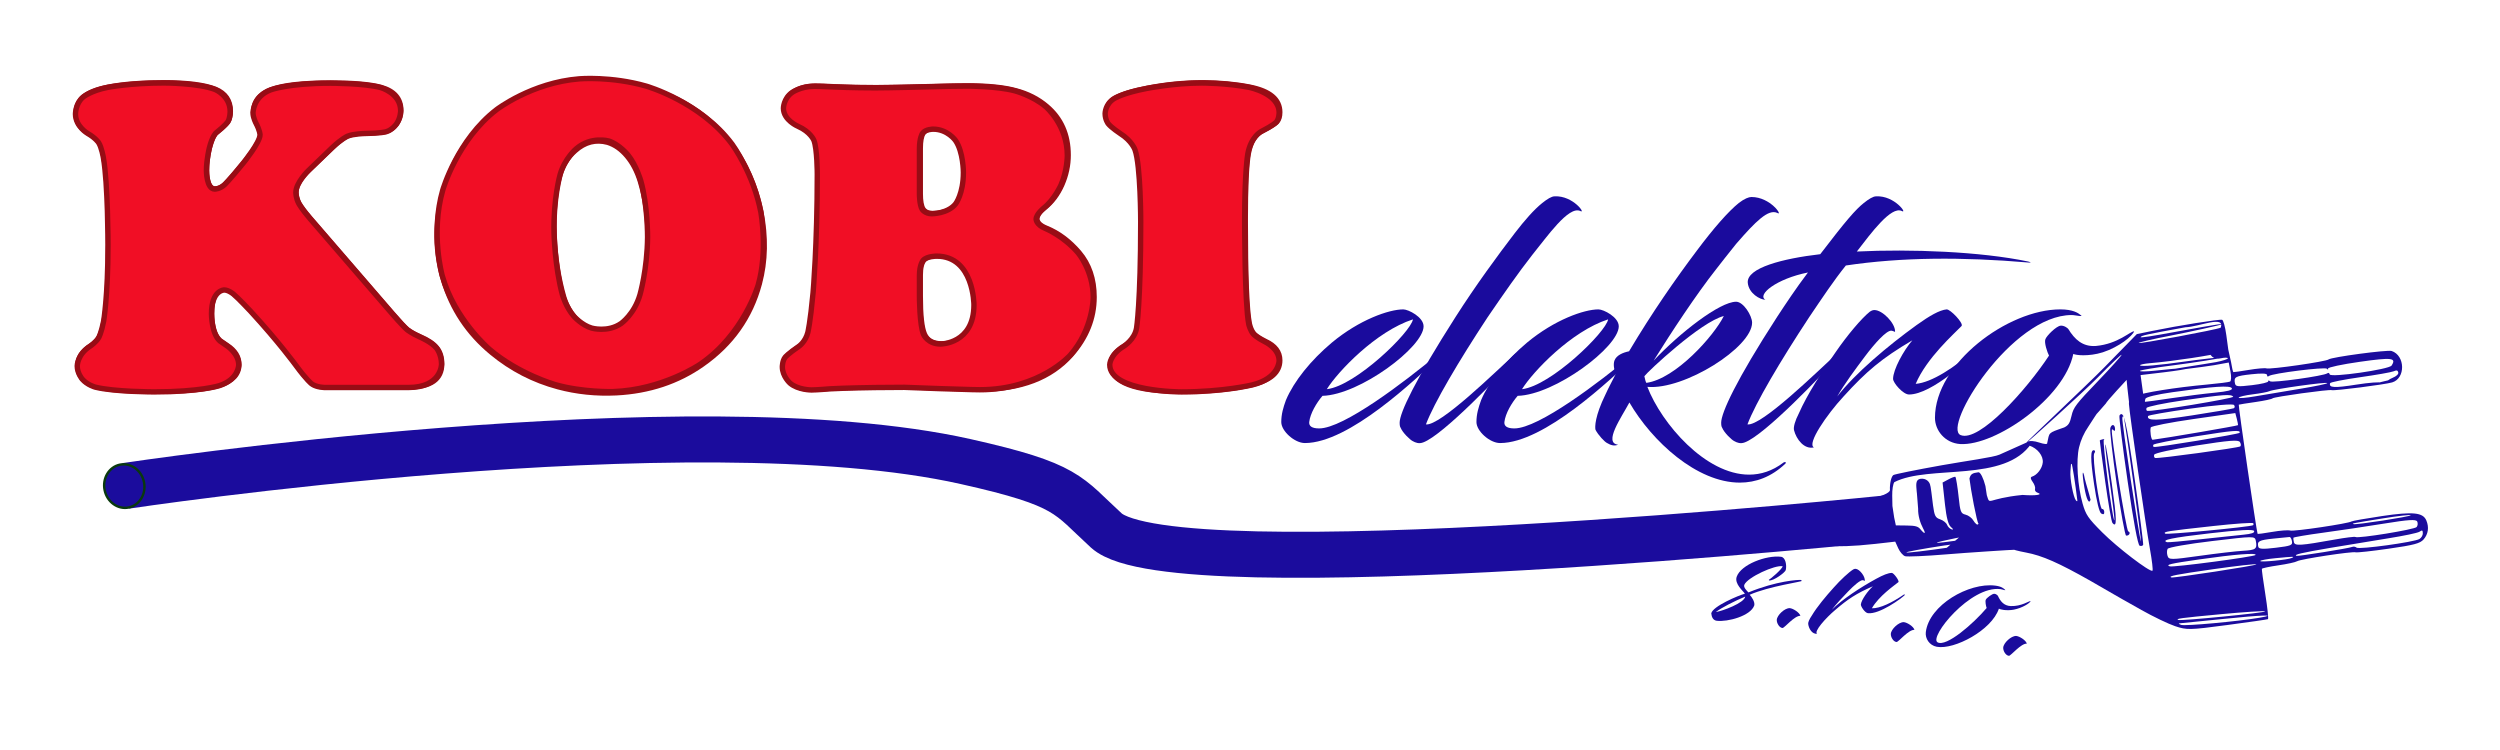
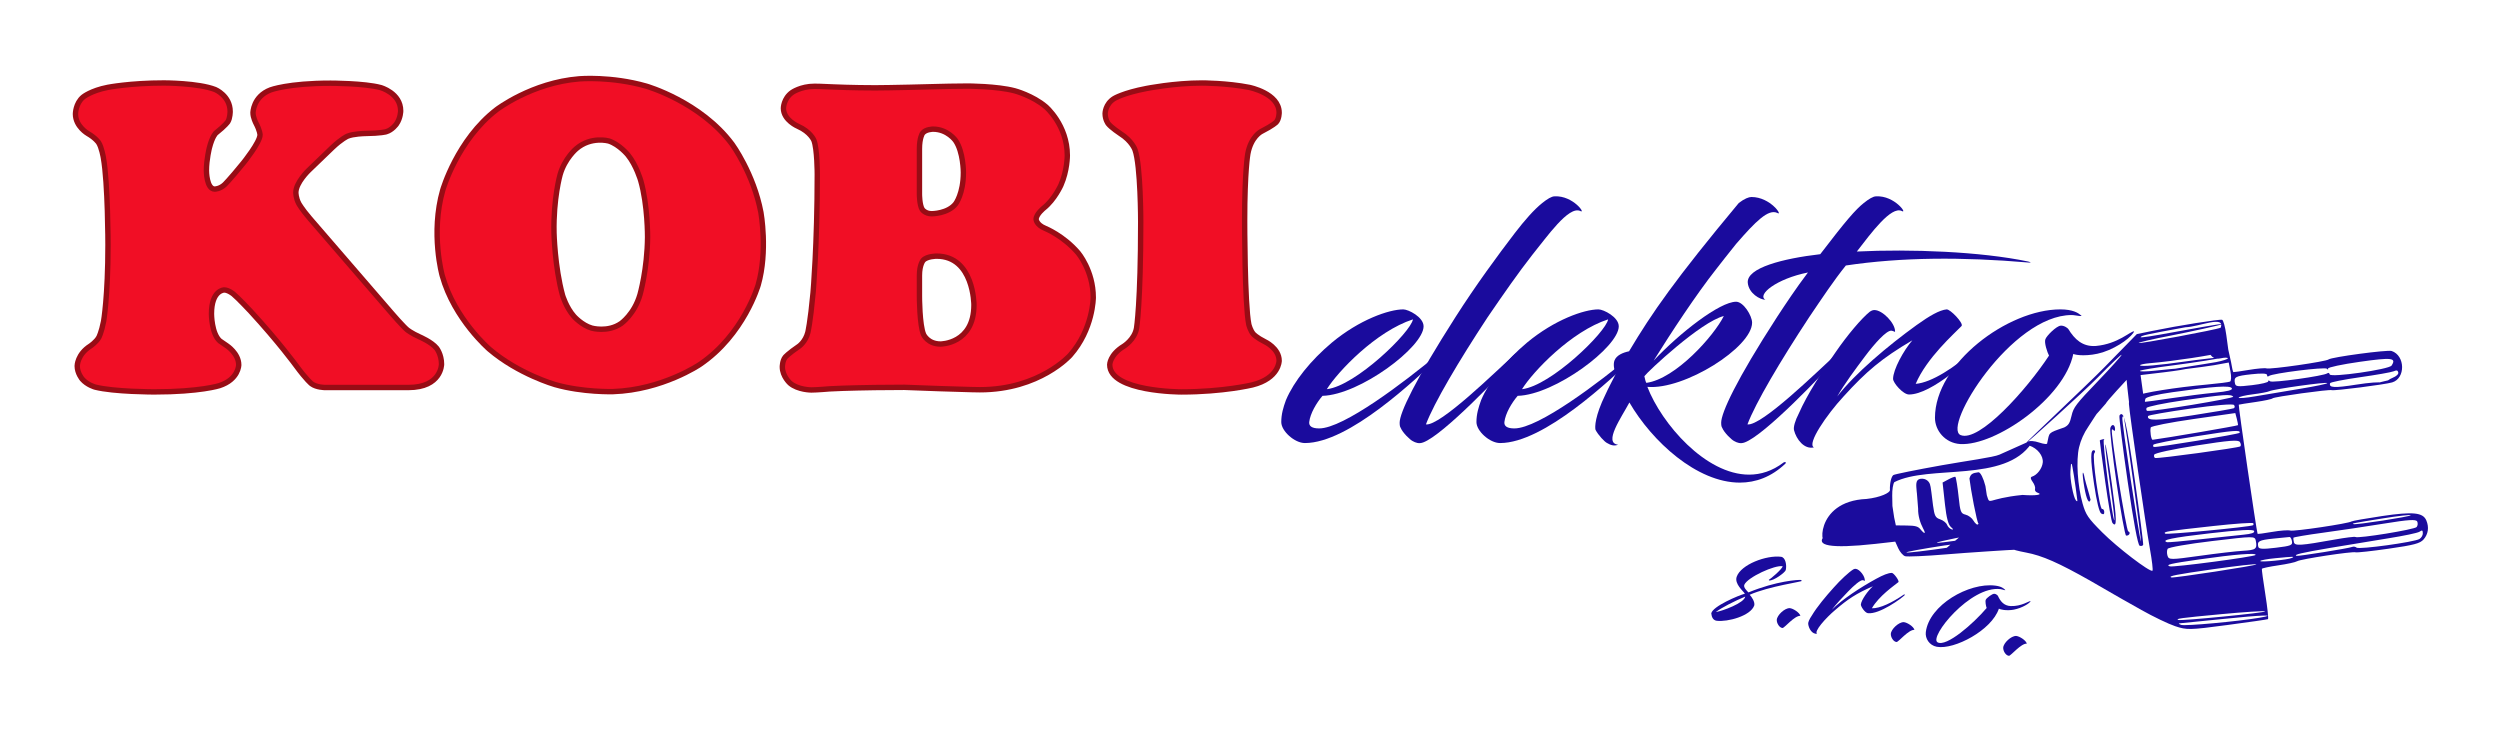
<svg xmlns="http://www.w3.org/2000/svg" xmlns:ns1="http://sodipodi.sourceforge.net/DTD/sodipodi-0.dtd" xmlns:ns2="http://www.inkscape.org/namespaces/inkscape" xmlns:xlink="http://www.w3.org/1999/xlink" width="1000pt" version="1.1" height="300pt" viewBox="0 0 1000 300" id="svg159" ns1:docname="KobiLogoRemaked_NoOutline.svg" ns2:version="1.2 (dc2aedaf03, 2022-05-15)">
  <ns1:namedview id="namedview161" pagecolor="#ffffff" bordercolor="#666666" borderopacity="1.0" ns2:showpageshadow="2" ns2:pageopacity="0.0" ns2:pagecheckerboard="0" ns2:deskcolor="#d1d1d1" ns2:document-units="pt" showgrid="false" ns2:zoom="0.91110709" ns2:cx="621.22226" ns2:cy="194.26915" ns2:window-width="1858" ns2:window-height="1057" ns2:window-x="-8" ns2:window-y="-8" ns2:window-maximized="1" ns2:current-layer="svg159" />
  <defs id="defs100">
    <path id="GlBlacksword115" d="M3.42 6.45 C3.4 6.65 2.73 7.35 2.7 7.35 C2.69 7.35 2.71 7.39 2.72 7.39 C2.99 7.39 3.62 6.79 3.63 6.65 C3.66 6.36 3.53 5.9 3.25 5.9 C2.37 5.9 0.93 6.65 0.77 7.41 C0.68 7.85 1.27 8.21 1.38 8.35 C1.03 8.49 -0.44 9.33 -0.47 9.76 C-0.42 9.98 -0.31 10.16 -0.09 10.16 C0.56 10.16 1.88 9.63 2.02 8.98 C2.05 8.77 1.8 8.48 1.67 8.38 C2.76 7.73 4.74 7.21 4.65 7.18 C4.65 7.15 4.61 7.13 4.59 7.13 C4.46 7.13 3.18 7.35 1.58 8.25 C1.48 8.16 1.24 8 1.28 7.83 C1.41 7.36 2.96 6.41 3.42 6.45 L3.42 6.45 Z M1.42 8.52 C1.42 8.9 0.18 9.54 -0.21 9.65 C0.08 9.36 0.82 8.86 1.42 8.52 Z" />
    <path id="GlBlacksword46" d="M2 9.26 C1.93 9.07 1.51 8.87 1.31 8.88 C1.01 8.91 0.61 9.39 0.63 9.67 C0.64 9.85 0.83 10.12 1.03 10.11 C1.14 10.1 1.66 9.27 2 9.26 Z" />
    <path id="GlBlacksword114" d="M0.98 7.34 C0.58 7.91 0.13 8.6 -0.12 9.17 C-0.24 9.4 -0.29 9.59 -0.27 9.68 C-0.2 9.96 0.04 10.27 0.33 10.2 C0.11 10.1 0.71 9.22 1.22 8.67 C1.9 7.92 2.37 7.52 3.29 6.98 C3.03 7.28 2.71 7.86 2.71 8.14 C2.71 8.26 3.01 8.61 3.19 8.61 C3.88 8.61 5.08 7.49 5.26 7.25 C5.25 7.23 5.19 7.24 5.18 7.25 C4.56 7.8 3.87 8.25 3.39 8.29 C3.72 7.51 4.55 6.78 4.77 6.55 C4.84 6.47 4.43 6.04 4.32 6.05 C4.11 6.07 3.81 6.24 3.42 6.52 C2.56 7.14 1.56 7.98 1.03 8.67 C1.24 8.3 1.59 7.83 1.86 7.47 C2.16 7.07 2.51 6.68 2.66 6.69 C2.74 6.7 2.77 6.75 2.77 6.71 C2.77 6.46 2.39 6.07 2.15 6.07 C2.11 6.07 2.07 6.08 2.01 6.12 C1.76 6.32 1.33 6.83 0.98 7.34 Z" />
    <path id="GlBlacksword111" d="M4.26 6.25 C4.3 6.25 4.33 6.25 4.28 6.22 C4.21 6.16 4.05 6.05 3.67 6.05 C2.09 6.05 -0.1 7.68 -0.1 9.31 C-0.1 9.69 0.2 10.07 0.66 10.1 C1.72 10.16 3.79 8.72 4.06 7.39 C4.11 7.41 4.21 7.43 4.36 7.43 C4.52 7.43 4.73 7.41 4.95 7.34 C5.44 7.18 5.84 6.85 5.89 6.71 C5.78 6.7 5.41 7.09 4.74 7.15 C4.34 7.18 4.1 6.95 3.91 6.64 C3.89 6.61 3.78 6.53 3.68 6.54 C3.55 6.55 3.25 6.85 3.22 6.95 C3.18 7.05 3.28 7.35 3.33 7.44 C2.66 8.46 1.23 10.06 0.67 9.83 C0.11 9.59 2.2 6.22 4.01 6.22 C4.08 6.22 4.16 6.24 4.26 6.25 Z" />
    <path id="GlBlacksword101" d="M1.02 8.65 C2.14 8.62 4.06 7.18 4.06 6.56 C4.06 6.28 3.6 6.05 3.45 6.05 C3.02 6.05 2.13 6.36 1.3 7.05 C0.67 7.58 0.16 8.21 -0.08 8.78 C-0.16 9 -0.22 9.2 -0.22 9.44 C-0.22 9.71 0.18 10.07 0.49 10.07 C1.82 10.07 3.81 8.16 4.56 7.46 C4.59 7.43 4.52 7.38 4.49 7.4 C3.48 8.24 1.65 9.63 0.92 9.63 C0.7 9.63 0.61 9.56 0.62 9.44 C0.65 9.18 0.84 8.86 1.02 8.65 L1.02 8.65 Z M3.74 6.35 C3.68 6.73 2.02 8.35 1.15 8.45 C1.48 7.92 2.63 6.71 3.74 6.35 Z" />
    <path id="GlBlacksword108" d="M1.56 6.28 C0.34 8.19 -0.12 9.16 -0.12 9.46 C-0.12 9.57 -0.1 9.59 -0.09 9.61 C-0.03 9.76 0.19 9.97 0.27 10.01 C0.36 10.06 0.46 10.1 0.59 10.05 C1.19 9.83 2.93 8.01 3.42 7.45 C3.45 7.42 3.41 7.34 3.35 7.39 C2.76 7.93 1.1 9.56 0.67 9.51 C0.91 8.87 1.66 7.6 2.53 6.28 C3.03 5.55 3.44 4.96 3.87 4.41 C4.31 3.87 4.96 2.93 5.31 3.09 C5.5 3.2 5.1 2.62 4.54 2.65 C4.45 2.65 4.32 2.73 4.17 2.85 C3.92 3.05 3.64 3.37 3.34 3.76 C2.82 4.44 2.18 5.31 1.56 6.28 Z" />
-     <path id="GlBlacksword107" d="M0.47 7.59 C0.43 7.7 0.46 7.85 0.5 8.01 C0.4 8.21 0.29 8.41 0.2 8.61 C-0.12 9.26 -0.12 9.59 -0.1 9.67 C-0.02 9.83 0.18 10.04 0.25 10.07 C0.35 10.13 0.46 10.17 0.58 10.12 C0.13 10.07 0.68 9.3 0.92 8.85 C1.6 10.02 2.95 11.26 4.24 11.26 C4.72 11.26 5.19 11.09 5.61 10.69 C5.66 10.64 5.58 10.63 5.55 10.66 C5.22 10.91 4.87 11.02 4.52 11.02 C3.21 11.02 1.89 9.49 1.46 8.38 C2.57 8.48 4.61 7.19 4.61 6.45 C4.61 6.24 4.35 5.82 4.13 5.82 C3.64 5.82 2.44 6.75 1.65 7.59 C2.18 6.74 2.93 5.6 3.53 4.84 C3.53 4.84 4.02 4.21 4.13 4.08 C4.72 3.4 5.1 3.02 5.37 3.15 C5.55 3.26 5.17 2.67 4.59 2.67 C4.51 2.67 4.38 2.72 4.21 2.85 C3.89 3.11 3.46 3.6 2.95 4.28 C2.31 5.13 1.6 6.15 0.91 7.31 C0.72 7.35 0.53 7.43 0.47 7.59 L0.47 7.59 Z M3.76 6.25 C3.46 6.85 2.31 8.14 1.43 8.26 C1.41 8.23 1.39 8.16 1.37 8.06 C1.47 7.92 3.07 6.42 3.76 6.25 Z" />
+     <path id="GlBlacksword107" d="M0.47 7.59 C0.43 7.7 0.46 7.85 0.5 8.01 C0.4 8.21 0.29 8.41 0.2 8.61 C-0.12 9.26 -0.12 9.59 -0.1 9.67 C-0.02 9.83 0.18 10.04 0.25 10.07 C0.35 10.13 0.46 10.17 0.58 10.12 C0.13 10.07 0.68 9.3 0.92 8.85 C1.6 10.02 2.95 11.26 4.24 11.26 C4.72 11.26 5.19 11.09 5.61 10.69 C5.66 10.64 5.58 10.63 5.55 10.66 C5.22 10.91 4.87 11.02 4.52 11.02 C3.21 11.02 1.89 9.49 1.46 8.38 C2.57 8.48 4.61 7.19 4.61 6.45 C4.61 6.24 4.35 5.82 4.13 5.82 C3.64 5.82 2.44 6.75 1.65 7.59 C2.18 6.74 2.93 5.6 3.53 4.84 C3.53 4.84 4.02 4.21 4.13 4.08 C4.72 3.4 5.1 3.02 5.37 3.15 C5.55 3.26 5.17 2.67 4.59 2.67 C4.51 2.67 4.38 2.72 4.21 2.85 C2.31 5.13 1.6 6.15 0.91 7.31 C0.72 7.35 0.53 7.43 0.47 7.59 L0.47 7.59 Z M3.76 6.25 C3.46 6.85 2.31 8.14 1.43 8.26 C1.41 8.23 1.39 8.16 1.37 8.06 C1.47 7.92 3.07 6.42 3.76 6.25 Z" />
    <path id="GlBlacksword116" d="M2.86 4.39 C1.74 4.52 0.64 4.8 0.68 5.25 C0.71 5.57 1.05 5.76 1.21 5.76 C0.95 5.61 1.54 5.13 2.49 4.94 C2.12 5.43 1.83 5.87 1.56 6.28 C0.33 8.18 -0.12 9.16 -0.12 9.46 C-0.12 9.57 -0.1 9.59 -0.09 9.61 C-0.03 9.76 0.19 9.97 0.27 10.01 C0.36 10.06 0.46 10.1 0.59 10.05 C1.19 9.83 2.93 8.01 3.42 7.45 C3.45 7.42 3.41 7.34 3.35 7.39 C2.76 7.93 1.1 9.56 0.67 9.51 C0.91 8.87 1.66 7.6 2.53 6.28 C2.93 5.69 3.26 5.19 3.63 4.73 C5.3 4.48 7.13 4.47 9.11 4.64 C9.23 4.65 9.19 4.63 9.11 4.61 C7.68 4.31 5.57 4.23 3.96 4.31 C4.4 3.74 4.99 2.94 5.31 3.09 C5.5 3.2 5.1 2.62 4.54 2.65 C4.45 2.65 4.32 2.73 4.17 2.85 C3.92 3.05 3.64 3.37 2.86 4.39 Z" />
    <clipPath id="Clip0">
-       <path d="M0 0 L483.646 0 L483.646 128.126 L0 128.126 L0 0 Z" transform="translate(29.337, 30.449)" id="path94" />
-     </clipPath>
+       </clipPath>
    <clipPath id="Clip1">
      <path d="M0 0 L200.881 0 L200.881 125.736 L0 125.736 L0 0 Z" transform="translate(311.856, 32.119)" id="path97" />
    </clipPath>
  </defs>
  <g id="Background" />
  <g id="kabel">
    <path style="fill:#1b0c9d; fill-rule:nonzero;stroke:none;" id=" path6473" d="M18.191 89.73 C40.606 84.985 23.066 86.653 44.221 76.545 L44.139 72.284 C44.093 69.941 44.48 67.508 44.997 66.879 C58.952 59.759 89.246 67.306 99.873 51.292 C99.885 49.983 97.957 52.234 98.441 50.783 L87.053 55.879 C84.612 56.971 74.003 58.338 63.873 60.149 C53.743 61.96 45.068 63.718 44.594 64.054 C43.738 64.663 43.102 67.458 43.225 70.064 C43.275 71.118 39.48 73.001 33.865 73.61 C12.507 74.509 15.218 95.258 18.191 89.73 L18.191 89.73 Z M37.363 91.585 L45.344 90.679 L46.551 93.34 C47.215 94.804 48.443 96.23 49.28 96.509 C50.118 96.789 57.531 96.458 65.755 95.775 C73.979 95.091 92.472 93.889 93.51 93.913 C91.867 67.857 69.577 90.397 65.969 93.14 C57.661 94.357 50.411 95.201 49.859 95.015 C49.308 94.829 56.089 93.574 64.93 92.225 C76.066 90.992 86.825 87.902 71.648 90.03 C66.279 90.803 61.934 91.291 61.993 91.115 C62.142 90.667 76.118 87.859 78.736 87.751 C80.222 87.689 81.078 87.088 81.506 85.805 C82.267 83.525 83.642 81.781 84.464 82.055 C84.801 82.167 84.356 83.145 83.476 84.227 C81.5 86.656 81.792 87.371 84.709 87.25 C87.756 87.243 87.631 83.145 89.981 83.895 C84.415 93.275 96.679 88.169 91.86 93.5 C92.001 93.781 94.616 94.478 97.672 95.047 C104.119 96.249 110.729 99.159 123.593 106.461 C128.465 109.226 138.073 114.897 138.238 114.814 C118.628 76.382 120.011 84.718 135.306 113.214 L143.838 118.03 C148.531 120.679 154.593 123.59 157.31 124.5 C161.981 126.064 163.111 126.04 178.101 124.045 C186.82 122.884 194.171 121.826 194.438 121.692 C194.704 121.559 194.23 117.079 193.383 111.737 C192.536 106.395 191.913 101.816 191.998 101.562 C192.083 101.308 195.043 100.678 198.576 100.164 C202.111 99.649 205.494 98.912 206.094 98.525 C207.409 97.677 228.18 94.509 229.511 94.953 C230.028 95.126 235.974 94.473 242.728 93.505 C252.865 92.051 255.301 91.402 256.708 89.782 C258.55 87.658 258.938 84.939 257.786 82.206 C256.439 79.008 252.455 78.612 240.105 80.445 C233.699 81.396 228.204 82.363 227.895 82.594 C226.783 83.423 204.769 86.7 203.355 86.247 C202.559 85.992 199.313 86.235 196.14 86.787 C192.969 87.339 190.334 87.687 190.285 87.56 C189.825 86.366 182.488 36.017 182.756 35.899 C182.954 35.812 185.971 35.333 189.463 34.833 C192.955 34.333 196.026 33.673 196.289 33.365 C196.804 32.763 218.82 29.711 219.944 30.086 C221.004 30.439 241.234 27.849 244.119 26.99 C249.524 25.381 249.374 16.247 243.913 14.425 C242.24 13.867 219.81 16.871 218.694 17.802 C217.655 18.668 195.344 21.88 193.844 21.38 C193.216 21.17 190.046 21.444 186.8 21.987 C183.553 22.531 180.76 22.93 180.594 22.874 C180.428 22.819 180.014 21.019 179.675 18.875 L178.518 13.656 C168.561 8.922 169.693 18.776 175.543 17.362 C176.949 17.022 178.229 17.004 178.388 17.322 C178.546 17.64 176.399 18.342 173.616 18.882 C170.834 19.423 150.336 22.493 149.901 22.856 C149.466 23.219 169.624 20.7 172.861 20.109 L178.748 19.034 L179.441 22.641 C179.828 24.645 179.75 26.434 179.268 26.666 C178.79 26.896 174.674 27.424 170.12 27.84 C157.539 28.988 144.376 31.089 141.404 32.422 C139.23 33.398 138.758 33.988 138.825 35.635 C138.956 38.804 145.536 84.223 147.226 93.621 C148.063 98.273 148.516 102.194 148.234 102.335 C147.1 102.902 134.176 93.02 128.155 86.983 C122.452 81.263 121.576 79.976 120.282 75.415 C118.269 68.322 117.637 58.216 118.876 52.959 C119.548 50.111 120.849 47.205 122.564 44.725 C127.736 36.85 123.906 42.13 129.556 35.47 C129.678 35.105 131.605 32.82 133.839 30.392 L137.9 25.977 L138.216 29.299 L139.204 37.856 L142.108 36.322 C144.931 34.832 144.951 34.721 144.581 32.042 L143.481 24.06 L152.73 22.956 C157.818 22.349 162.04 21.669 162.115 21.446 C162.253 21.035 159.593 21.212 148.936 22.327 C145.686 22.668 143.113 22.692 143.216 22.381 C143.32 22.07 149.406 21.058 156.743 20.132 C164.079 19.206 176.689 17.236 176.55 16.958 C176.41 16.68 166.033 17.947 161.701 18.569 C150.738 20.142 143.573 20.762 143.273 20.163 C143.134 19.883 144.938 19.495 147.281 19.299 C156.44 18.534 172.918 16.037 175.671 14.997 L178.571 13.902 L177.779 8.07 C177.343 4.863 176.588 2.106 176.1 1.943 C175.146 1.625 158.418 4.291 148.226 6.385 L141.981 7.668 L129.236 20.716 C122.227 27.892 97.456 51.083 97.579 51.329 C97.702 51.574 121.152 30.347 126.301 25.078 C131.45 19.81 135.765 15.702 135.888 15.949 C136.011 16.197 131.746 20.95 126.409 26.512 C117.669 35.62 116.623 36.989 115.882 40.285 C115.213 43.262 114.663 44.143 112.937 45.005 C106.16 47.358 107.128 46.913 106.129 51.28 C106.255 51.814 104.975 51.722 102.968 51.053 C100.897 50.362 99.082 50.246 98.268 50.752 C97.145 51.45 97.253 51.681 98.972 52.255 C102.255 53.349 104.641 56.364 104.355 59.055 C104.102 61.441 102.111 64.04 100.041 64.687 C99.349 64.904 99.439 65.602 100.313 66.782 C101.034 67.756 101.466 69.024 101.274 69.6 C101.082 70.176 101.506 70.842 102.217 71.079 C104.729 71.917 101.601 72.401 96.261 72.001 C81.589 73.473 83.409 76.492 81.975 72.108 L81.424 68.456 C80.628 65.328 79.451 62.928 78.649 62.93 C76.15 63.233 75.48 63.706 75.035 65.445 C75.471 69.429 77.987 83.043 78.682 83.572 C79.531 83.899 79.588 84.092 78.846 84.136 C78.226 84.172 77.235 83.344 76.643 82.295 C76.049 81.241 74.634 80.166 73.481 79.892 C71.589 79.443 71.329 78.78 70.708 72.825 C70.331 69.211 69.66 64.835 69.379 64.742 C69.099 64.648 67.838 65.129 66.576 65.809 L64.283 67.046 L65.26 75.97 C65.828 81.147 66.587 83.96 67.625 84.841 C68.629 85.692 68.72 86.007 67.893 85.767 C67.204 85.567 66.385 84.747 66.073 83.947 C65.762 83.146 64.519 82.161 63.312 81.758 C61.405 81.122 61.029 80.384 60.459 76.16 C60.099 73.484 59.555 68.205 59.297 68.119 C59.039 68.032 57.731 68.554 56.391 69.277 L53.954 70.591 L54.503 77.51 C54.412 80.195 55.331 83.234 56.469 85.357 C57.742 87.693 57.179 87.87 55.384 85.697 C54.453 84.57 53.357 84.278 49.907 84.235 L45.593 84.181 L44.922 81.046 L43.871 74.115 C17.704 85.436 0 95.691 37.363 91.585 L37.363 91.585 Z M115.923 59.598 C116.152 59.675 117.401 67.719 118.19 74.201 C118.242 74.632 117.981 74.62 117.61 74.175 C116.573 72.932 115.169 65.444 115.426 62.532 C115.552 61.102 115.649 59.834 115.641 59.715 C115.633 59.597 115.76 59.544 115.923 59.598 L115.923 59.598 Z M155.546 8.263 C162.509 6.92 176.501 3.885 176.364 3.61 C176.226 3.335 162.219 5.853 155.511 7.115 C148.805 8.377 143.393 9.188 143.483 8.916 C143.709 8.238 145.736 7.788 161.439 4.934 C166.831 4.772 177.338 0 175.553 5.096 C173.921 5.909 142.535 11.758 142.716 11.215 C142.81 10.934 148.583 9.606 155.546 8.263 Z M156.211 30.912 C172.729 28.555 179.388 28.112 179.996 29.331 C180.368 30.075 178.315 30.607 173.186 31.096 C169.148 31.481 161.279 32.482 155.7 33.32 C150.121 34.158 145.439 34.804 145.294 34.756 C145.15 34.708 145.201 34.158 145.41 33.534 C145.639 32.846 149.89 31.814 156.211 30.912 L156.211 30.912 Z M160.62 34.16 C177.025 31.795 179.623 31.605 180.538 32.702 C181.084 33.357 147.89 38.82 146.121 38.366 C145.8 38.284 145.686 37.772 145.868 37.228 C146.049 36.685 152.688 35.304 160.62 34.16 Z M163.398 37.479 C173.409 36.069 180.406 35.485 180.854 36.022 C181.265 36.516 181.223 37.104 180.758 37.33 C180.293 37.556 172.779 38.842 164.058 40.187 C149.908 42.37 145.823 42.429 146.485 40.442 C146.596 40.107 154.208 38.773 163.398 37.479 Z M164.593 41.653 L181.371 39.253 L181.964 41.5 C182.29 42.735 182.504 43.905 182.439 44.099 C182.354 44.353 153.285 49.328 148.315 49.939 C147.718 50.012 147.161 46.436 147.55 45.017 C147.696 44.487 155.365 42.974 164.593 41.653 L164.593 41.653 Z M165.185 48.621 C180.89 46.12 183.548 45.901 183.094 47.153 C182.903 47.679 149.763 53.144 148.771 52.813 C148.525 52.73 148.43 52.341 148.561 51.947 C148.694 51.553 156.174 50.056 165.185 48.621 L165.185 48.621 Z M165.873 52.218 C178.968 50.16 182.613 49.872 183.218 50.845 C183.639 51.523 183.713 52.303 183.381 52.579 C182.664 53.179 150.383 57.575 149.315 57.219 C148.909 57.083 148.736 56.488 148.934 55.897 C149.143 55.272 156.228 53.733 165.873 52.218 L165.873 52.218 Z M172.633 84.428 C181.225 83.482 188.394 82.983 188.561 83.319 C188.73 83.655 188.679 84.018 188.449 84.126 C186.946 84.833 153.711 88.007 153.276 87.485 C152.6 86.675 153.493 86.534 172.633 84.428 L172.633 84.428 Z M171.089 87.364 C182.936 85.988 188.52 85.687 188.879 86.404 C189.236 87.12 187.913 87.591 184.663 87.906 C182.056 88.157 174.258 88.986 167.331 89.748 C160.404 90.509 154.433 91.031 154.06 90.906 C151.5 90.052 156.015 89.113 171.089 87.364 L171.089 87.364 Z M172.051 90.458 C188.989 88.429 189.21 88.428 189.579 90.361 C190.198 93.61 189.636 94.048 184.479 94.34 C181.756 94.493 173.968 95.4 167.173 96.354 C155.519 97.991 154.785 97.991 154.263 96.356 C153.958 95.403 153.976 94.148 154.303 93.568 C154.636 92.975 162.425 91.61 172.051 90.457 L172.051 90.458 Z M166.93 97.8 C181.128 95.764 190.185 95.053 189.45 96.032 C188.914 96.747 156.569 101.037 155.189 100.577 C153.298 99.946 155.349 99.461 166.93 97.8 L166.93 97.8 Z M187.769 23.738 C191.979 23.276 194.075 23.375 194.075 24.036 C194.075 24.651 194.351 24.802 194.804 24.434 C196.123 23.362 217.335 20.702 218.02 21.523 C218.388 21.964 218.596 21.931 218.483 21.451 C218.37 20.97 224.095 19.753 231.208 18.747 C244.045 16.93 245.906 17.152 243.885 20.253 C242.874 21.804 219.458 25.151 219.138 23.791 C218.999 23.204 218.613 23.024 218.193 23.349 C216.82 24.408 196.183 27.291 195.281 26.549 C194.78 26.136 194.45 26.138 194.548 26.552 C194.645 26.965 191.761 27.654 188.139 28.082 C182.326 28.769 181.518 28.689 181.248 27.404 C180.704 24.814 181.364 24.443 187.769 23.739 L187.769 23.738 Z M172.611 101.696 C181.935 100.362 189.678 99.499 189.818 99.777 C190.04 100.224 156.783 105.333 155.795 105.003 C154.288 104.5 157.694 103.83 172.611 101.696 Z M188.389 31.755 C191.376 31.388 194.355 30.825 195.009 30.502 C196.706 29.664 217.916 26.694 218.196 27.256 C218.325 27.513 213.478 28.534 207.423 29.526 C201.369 30.517 193.286 31.873 189.463 32.541 C185.639 33.208 182.61 33.454 182.733 33.087 C182.855 32.721 185.4 32.121 188.389 31.755 L188.389 31.755 Z M175.808 119.686 C185.084 118.815 192.964 118.319 193.318 118.585 C193.976 119.079 159.889 122.447 158.633 122.012 C157.214 121.52 159.328 121.233 175.808 119.686 L175.808 119.686 Z M176.779 121.589 C191.906 120.01 198.988 119.786 190.959 121.14 C182.165 122.624 161.183 124.536 159.72 123.988 C158.604 123.569 158.503 123.365 159.391 123.326 C160.099 123.295 167.923 122.513 176.779 121.589 Z M196.604 89.468 C199.791 89.137 202.703 88.849 203.074 88.828 C203.444 88.808 203.881 89.58 204.048 90.546 C204.318 92.127 203.679 92.382 197.609 93.123 C192.43 93.755 190.801 93.672 190.576 92.764 C190.016 90.513 190.835 90.066 196.604 89.468 L196.604 89.468 Z M197.385 97.309 C204.824 96.595 205.276 96.588 204.014 97.198 C202.458 97.951 191.148 99.044 191.355 98.421 C191.456 98.118 194.17 97.618 197.385 97.309 Z M231.293 24.916 C237.756 23.998 243.775 22.936 244.669 22.557 C245.924 22.025 246.354 22.124 246.559 22.995 C246.721 23.683 245.835 24.527 244.285 25.161 C242.888 25.733 241.894 26.5 242.076 26.866 C242.259 27.231 243.764 26.537 243.078 25.972 C242.699 26.237 238.968 26.837 238.869 27.165 C238.64 27.919 240.25 27.623 239.848 27.143 C239.499 26.724 234.94 27.058 229.719 27.887 C220.951 29.278 218.686 29.149 219.305 27.294 C219.436 26.904 224.83 25.834 231.293 24.916 L231.293 24.916 Z M216.46 87.114 C222.908 86.242 233.883 84.602 240.848 83.471 C250.634 81.882 253.651 81.688 254.128 82.619 C254.468 83.282 254.366 84.283 253.905 84.844 C253.079 85.849 230.426 89.528 229.415 88.822 C229.129 88.622 225.458 89.076 221.256 89.83 C207.453 92.308 205.191 92.458 204.81 90.916 C204.626 90.17 204.534 89.366 204.606 89.13 C204.678 88.894 210.011 87.987 216.46 87.114 Z M219.291 93.189 C225.943 92.056 236.403 90.332 242.535 89.36 C248.668 88.387 254.279 87.209 255.003 86.742 C256.174 85.986 256.325 86.05 256.381 87.322 C256.416 88.108 255.816 89.142 255.048 89.62 C253.051 90.861 230.899 93.915 229.894 93.088 C229.433 92.708 228.666 92.57 228.19 92.78 C226.943 93.333 206.596 96.603 205.885 96.366 C204.544 95.919 207.79 95.149 219.291 93.189 L219.291 93.189 Z M240.335 81.392 C246.595 80.387 251.63 79.825 251.524 80.142 C251.341 80.687 229.709 84.035 228.65 83.682 C227.85 83.416 228.375 83.312 240.335 81.392 L240.335 81.392 Z M53.938 70.719 C54.045 71.978 54.286 72.015 56.471 71.007 C57.83 70.38 59.433 69.805 59.388 68.53 C59.328 66.859 57.699 65.16 55.34 65.564 C53.364 65.964 53.711 68.043 53.938 70.719 L53.938 70.719 Z M121.015 69.112 C121.856 73.863 122.855 75.823 123.481 73.947 C122.852 71.255 121.789 68.093 121.131 65.381 C120.857 63.761 120.513 62.777 120.367 63.193 C120.221 63.609 120.513 66.272 121.015 69.112 Z M124.897 67.8 C125.918 74.687 126.984 79.019 127.766 79.452 C128.648 79.938 128.995 79.746 128.953 78.796 C128.92 78.057 128.535 77.537 128.099 77.64 C127.019 77.894 124.009 56.495 124.961 55.337 C125.378 54.831 125.386 54.306 124.981 54.171 C123.369 53.633 123.346 57.327 124.897 67.8 L124.897 67.8 Z M129.308 66.432 C130.533 75.201 131.843 82.745 132.22 83.197 C134.076 85.423 134.024 82.076 131.973 67.486 C130.744 58.75 129.578 51.683 129.381 51.781 C129.185 51.879 130.003 58.789 131.199 67.137 C132.394 75.486 133.2 82.259 132.991 82.189 C132.209 81.929 128.099 50.308 128.796 49.913 C129.195 49.687 129.013 49.604 128.39 49.731 C127.768 49.857 127.218 50.08 127.169 50.225 C127.121 50.37 128.083 57.663 129.308 66.432 L129.308 66.432 Z M133.901 67.401 C135.556 78.809 137.264 88.194 137.696 88.257 C138.934 88.437 139.686 86.957 138.55 86.578 C137.731 86.305 131.471 47.46 131.993 45.894 C132.071 45.663 132.403 45.796 132.73 46.189 C133.073 46.599 133.301 46.336 133.268 45.573 C133.185 43.72 131.95 43.492 131.371 45.224 C131.109 46.014 132.248 55.993 133.901 67.401 L133.901 67.401 Z M138.291 66.426 C140.658 82.781 142.393 92.084 143.121 92.327 C143.746 92.536 144.374 92.362 144.514 91.941 C144.655 91.52 143.113 79.573 141.086 65.392 C137.791 42.316 136.694 37.762 135.031 40.256 C134.794 40.613 136.26 52.389 138.291 66.426 Z M136.688 40.404 C137.093 41.29 144.025 91.324 143.64 90.588 C142.93 89.228 135.844 42.219 136.179 41.079 C136.354 40.479 136.584 40.176 136.688 40.404 L136.688 40.404 Z" transform="translate(712.748, 125.972)" />
-     <path style="fill:none;stroke:#1b0c9d; stroke-width:18.401; stroke-linecap:butt; stroke-linejoin:miter; stroke-dasharray:none;" id=" path4864" d="M704.71 47.231 C704.71 47.231 419.023 76.568 392.2 52.093 C376.63 37.887 377.338 33.815 335.948 24.54 C226.449 0 0 34.264 0 34.264 " transform="translate(50.307, 160.086)" />
-     <path style="fill:#1b0c9d; fill-rule:evenodd;stroke:#09390e; stroke-width:0.978; stroke-linecap:round; stroke-linejoin:miter; stroke-dasharray:none;" id=" path6564" d="M16.704 7.842 C17.669 12.571 14.928 17.124 10.581 18.012 C6.235 18.901 1.93 15.788 0.965 11.059 C0 6.33 2.741 1.777 7.087 0.888 C11.434 0 15.739 3.113 16.704 7.842 Z" transform="translate(40.887, 184.983)" />
  </g>
  <g id="sro">
    <g transform="translate(688.3, 219.751) rotate(-353)" id="g123">
      <use style="fill:#1a0b9d;stroke:none;" xlink:href="#GlBlacksword115" transform="matrix(6.7 0 0 6.7 2.5 -39.53)" id="use109" />
      <use style="fill:#1a0b9d;stroke:none;" xlink:href="#GlBlacksword46" transform="matrix(6.7 0 0 6.7 21.461 -39.53)" id="use111" />
      <use style="fill:#1a0b9d;stroke:none;" xlink:href="#GlBlacksword114" transform="matrix(6.7 0 0 6.7 40.154 -39.53)" id="use113" />
      <use style="fill:#1a0b9d;stroke:none;" xlink:href="#GlBlacksword46" transform="matrix(6.7 0 0 6.7 67.423 -39.53)" id="use115" />
      <use style="fill:#1a0b9d;stroke:none;" xlink:href="#GlBlacksword111" transform="matrix(6.7 0 0 6.7 86.116 -39.53)" id="use117" />
      <use style="fill:#1a0b9d;stroke:none;" xlink:href="#GlBlacksword46" transform="matrix(6.7 0 0 6.7 112.715 -39.53)" id="use119" />
-       <path style="fill:none; stroke:none;" d="M2.149 0 L133.141 0 C134.328 0 135.29 1.182 135.29 2.64 L135.29 61.71 C135.29 63.168 134.328 64.35 133.141 64.35 L2.149 64.35 C0.962 64.35 0 63.168 0 61.71 L0 2.64 C0 1.182 0.962 0 2.149 0 Z" id="path121" />
    </g>
  </g>
  <g id="elektro">
    <g transform="translate(515.435, 78.125)" id="g142">
      <use style="fill:#1a0b9d;stroke:none;" xlink:href="#GlBlacksword101" transform="matrix(13.3 0 0 13.3 0 -34.836)" id="use126" />
      <use style="fill:#1a0b9d;stroke:none;" xlink:href="#GlBlacksword108" transform="matrix(13.3 0 0 13.3 46.018 -34.836)" id="use128" />
      <use style="fill:#1a0b9d;stroke:none;" xlink:href="#GlBlacksword101" transform="matrix(13.3 0 0 13.3 78.071 -34.836)" id="use130" />
      <use style="fill:#1a0b9d;stroke:none;" xlink:href="#GlBlacksword107" transform="matrix(13.3 0 0 13.3 124.089 -34.836)" id="use132" />
      <use style="fill:#1a0b9d;stroke:none;" xlink:href="#GlBlacksword116" transform="matrix(13.3 0 0 13.3 174.629 -34.836)" id="use134" />
      <use style="fill:#1a0b9d;stroke:none;" xlink:href="#GlBlacksword114" transform="matrix(13.3 0 0 13.3 205.751 -34.836)" id="use136" />
      <use style="fill:#1a0b9d;stroke:none;" xlink:href="#GlBlacksword111" transform="matrix(13.3 0 0 13.3 259.882 -34.836)" id="use138" />
      <path style="fill:none; stroke:none;" d="M0 0 L348.82 0 L348.82 170.81 L0 170.81 L0 0 Z" id="path140" />
    </g>
  </g>
  <g id="kobiold">
    <g id="g6666" clip-path="url(#Clip0)">
      <path style="fill:#f10f25; fill-rule:nonzero;stroke:#980d14; stroke-width:2; stroke-linecap:butt; stroke-linejoin:miter; stroke-dasharray:none;" id=" path6638" d="M102.744 25.84 L93.34 34.893 C89.883 38.174 88.154 41.162 88.154 43.857 C88.154 45.322 88.535 46.787 89.297 48.252 C90.117 49.717 91.611 51.709 93.779 54.228 L126.65 92.285 C129.58 95.684 131.601 97.852 132.715 98.789 C133.829 99.668 135.498 100.606 137.725 101.602 C140.889 102.949 143.115 104.443 144.404 106.084 C145.753 107.725 146.426 109.863 146.426 112.5 C146.426 118.711 142.003 121.816 133.154 121.816 L99.844 121.816 C97.559 121.816 95.742 121.318 94.394 120.322 C93.105 119.326 91.025 116.865 88.154 112.94 C83.584 106.67 77.549 99.463 70.049 91.318 C66.767 87.803 64.453 85.518 63.105 84.463 C61.816 83.35 60.615 82.793 59.502 82.793 C56.103 82.793 54.404 85.986 54.404 92.373 C54.404 97.588 55.518 101.191 57.744 103.184 C58.154 103.477 59.092 104.121 60.557 105.117 C63.721 107.168 65.303 109.717 65.303 112.764 C65.303 116.631 62.725 119.414 57.568 121.113 C52.412 122.754 43.74 123.574 31.553 123.574 C20.713 123.574 12.803 122.93 7.822 121.641 C5.713 121.055 3.984 120 2.637 118.477 C1.348 116.895 0.703 115.137 0.703 113.203 C0.703 110.098 2.461 107.432 5.977 105.205 C7.559 104.15 8.672 103.008 9.316 101.777 C10.02 100.488 10.664 98.35 11.25 95.361 C12.422 88.74 13.008 78.545 13.008 64.775 C13.008 48.369 12.393 36.738 11.162 29.883 C10.693 27.07 10.049 25.049 9.229 23.818 C8.408 22.588 6.973 21.387 4.922 20.215 C1.641 18.34 2.84217e-13 15.732 0 12.393 C2.84217e-13 9.58 1.025 7.324 3.076 5.625 C5.127 3.926 8.408 2.637 12.92 1.758 C18.896 0.586 26.396 0 35.42 7.10543e-14 C44.619 0 51.445 0.879 55.898 2.637 C59.883 4.277 61.875 7.207 61.875 11.426 C61.875 13.184 61.553 14.56 60.908 15.557 C60.322 16.494 58.74 17.988 56.162 20.039 C55.225 20.859 54.346 22.822 53.525 25.928 C52.764 29.033 52.383 32.08 52.383 35.068 C52.383 39.99 53.496 42.451 55.723 42.451 C57.07 42.451 58.359 41.865 59.59 40.693 C60.879 39.522 63.428 36.592 67.236 31.904 C71.631 26.455 73.828 22.734 73.828 20.742 C73.828 19.688 73.272 18.105 72.158 15.996 C71.397 14.531 71.016 13.184 71.016 11.953 C71.016 7.617 73.359 4.57 78.047 2.812 C82.734 0.996 90.732 0.088 102.041 0.088 C111.065 0.088 117.744 0.674 122.08 1.846 C127.413 3.311 130.078 6.416 130.078 11.162 C130.078 13.037 129.521 14.795 128.409 16.436 C127.295 18.018 125.918 19.043 124.277 19.512 C123.047 19.922 120.205 20.156 115.752 20.215 C112.646 20.273 110.303 20.654 108.721 21.357 C107.197 22.002 105.205 23.496 102.744 25.84 L102.744 25.84 Z" transform="translate(30.337, 33.04)" />
      <path style="fill:#f10f25; fill-rule:nonzero;stroke:#980d14; stroke-width:2; stroke-linecap:butt; stroke-linejoin:miter; stroke-dasharray:none;" id=" path6640" d="M83.781 3.336 C98.326 7.233 109.918 14.798 118.555 26.029 C124.381 33.717 128.365 42.731 130.508 53.072 C132.553 63.325 132.361 72.98 129.935 82.035 C126.356 95.392 118.742 106.152 107.092 114.313 C97.225 121.253 85.741 125.061 72.639 125.736 C64.588 126.126 56.827 125.321 49.356 123.319 C39.565 120.696 30.744 116.148 22.894 109.677 C13.403 101.857 6.936 92.147 3.492 80.548 C0.128 69.334 0 57.926 3.109 46.324 C6.718 32.853 13.723 21.992 24.124 13.738 C33.372 6.389 44.317 2.103 56.959 0.881 C65.445 0 74.385 0.818 83.781 3.336 L83.781 3.336 Z M69.187 25.54 C64.433 24.266 60.1 25.38 56.19 28.882 C53.19 31.475 51.106 34.95 49.938 39.308 C48.224 45.704 47.54 53.467 47.884 62.597 C48.243 71.671 49.531 79.994 51.749 87.564 C52.76 90.807 54.32 93.591 56.427 95.915 C58.59 98.254 61.002 99.779 63.662 100.492 C67.964 101.645 71.848 100.957 75.316 98.428 C78.841 95.915 81.308 92.026 82.719 86.763 C84.553 79.915 85.429 72.233 85.345 63.718 C85.26 55.203 84.215 47.674 82.207 41.13 C80.981 37.102 79.219 33.718 76.92 30.979 C74.621 28.239 72.043 26.427 69.187 25.54 L69.187 25.54 Z" transform="translate(173.869, 31.449)" />
      <path style="fill:#f10f25; fill-rule:nonzero;stroke:#980d14; stroke-width:2; stroke-linecap:butt; stroke-linejoin:miter; stroke-dasharray:none;" id=" path6642" d="M48.779 120.498 L37.002 120.586 C28.74 120.703 22.705 120.879 18.896 121.113 C15.498 121.406 13.066 121.553 11.602 121.553 C8.027 121.553 5.186 120.645 3.076 118.828 C1.025 117.012 2.84217e-13 114.844 0 112.324 C2.84217e-13 110.684 0.381 109.395 1.143 108.457 C1.904 107.52 3.75 106.055 6.68 104.063 C8.379 102.891 9.551 101.074 10.195 98.613 C10.84 96.094 11.543 90.732 12.305 82.529 C13.418 69.756 13.975 54.023 13.975 35.332 C13.975 28.477 13.506 23.936 12.568 21.709 C11.69 19.424 9.58 17.549 6.24 16.084 C2.373 14.443 0.44 12.041 0.44 8.877 C0.44 6.299 1.582 4.189 3.867 2.549 C6.211 0.908 9.199 0.088 12.832 0.088 C14.824 0.088 17.373 0.176 20.479 0.352 C25.635 0.586 31.201 0.703 37.178 0.703 C41.572 0.703 50.215 0.527 63.105 0.176 C67.148 0.059 70.811 0 74.092 1.42109e-13 C81.885 0 88.154 0.645 92.9 1.934 C97.705 3.164 101.865 5.273 105.381 8.262 C111.123 13.125 113.994 19.629 113.994 27.773 C113.994 31.816 113.145 35.772 111.445 39.639 C109.746 43.447 107.461 46.494 104.59 48.779 C102.539 50.42 101.514 51.914 101.514 53.262 C101.514 54.727 102.744 55.957 105.205 56.953 C110.01 58.887 114.375 62.139 118.301 66.709 C122.344 71.455 124.365 77.402 124.365 84.551 C124.365 92.988 121.289 100.693 115.137 107.666 C106.992 116.865 94.951 121.465 79.014 121.465 C76.846 121.465 71.514 121.318 63.018 121.025 C55.283 120.732 50.537 120.557 48.779 120.498 L48.779 120.498 Z M54.844 25.137 L54.844 43.242 C54.844 46.113 55.195 48.135 55.898 49.307 C56.66 50.478 57.949 51.065 59.766 51.065 C64.102 51.065 67.295 49.746 69.346 47.109 C71.397 44.414 72.422 40.225 72.422 34.541 C72.422 29.033 71.367 24.785 69.258 21.797 C67.148 18.75 64.16 17.227 60.293 17.227 C58.242 17.227 56.807 17.812 55.986 18.984 C55.225 20.098 54.844 22.148 54.844 25.137 L54.844 25.137 Z M54.844 75.762 L54.844 84.111 C54.844 91.787 55.4 96.885 56.514 99.404 C57.627 101.924 59.883 103.184 63.281 103.184 C72.188 103.184 76.641 97.969 76.641 87.539 C76.641 74.531 71.66 68.027 61.699 68.027 C59.121 68.027 57.334 68.584 56.338 69.697 C55.342 70.811 54.844 72.832 54.844 75.762 L54.844 75.762 Z" transform="translate(313.345, 34.271)" />
      <path style="fill:#f10f25; fill-rule:nonzero;stroke:#980d14; stroke-width:2; stroke-linecap:butt; stroke-linejoin:miter; stroke-dasharray:none;" id=" path6644" d="M38.76 0 C45.44 6.66666e-06 51.738 0.586 57.656 1.758 C65.625 3.34 69.609 6.709 69.609 11.865 C69.609 13.565 69.199 14.854 68.379 15.732 C67.617 16.553 65.625 17.783 62.402 19.424 C59.707 20.771 57.92 23.73 57.041 28.301 C56.221 32.871 55.811 41.777 55.811 55.02 C55.811 77.402 56.367 91.26 57.48 96.592 C57.891 98.291 58.506 99.609 59.326 100.547 C60.205 101.426 61.699 102.393 63.809 103.447 C67.676 105.205 69.609 107.754 69.609 111.094 C69.609 115.781 66.035 119.004 58.887 120.762 C51.152 122.637 41.69 123.574 30.498 123.574 C11.396 123.574 1.846 119.941 1.846 112.676 C1.846 110.039 3.721 107.578 7.471 105.293 C10.342 103.535 12.041 101.133 12.568 98.086 C13.682 91.406 14.239 77.227 14.238 55.547 C14.238 40.547 13.477 30.938 11.953 26.719 C11.133 24.316 9.17 22.148 6.064 20.215 C3.662 18.633 2.051 17.314 1.23 16.26 C0.41 15.205 0 13.857 0 12.217 C0 9.697 1.201 7.705 3.604 6.24 C6.065 4.717 10.371 3.369 16.523 2.197 C23.848 0.732 31.26 0 38.76 0 L38.76 0 Z" transform="translate(442.374, 33.043)" />
    </g>
  </g>
  <g id="K">
    <path style="fill:#f10e25; fill-rule:evenodd;stroke:#980c15; stroke-width:2.16; stroke-linecap:butt; stroke-linejoin:miter; stroke-dasharray:none;" id="Text12+0" d="M102.743 25.841 L93.338 34.895 C93.338 34.895 88.155 39.817 88.155 43.858 C88.155 43.858 88.155 46.055 89.339 48.254 C89.339 48.254 90.526 50.451 93.78 54.231 L126.65 92.287 C126.65 92.287 131.046 97.383 132.713 98.747 C132.713 98.747 134.384 100.108 137.725 101.602 C137.725 101.602 142.47 103.624 144.447 106.085 C144.447 106.085 146.424 108.546 146.424 112.5 C146.424 112.5 146.424 121.818 133.155 121.818 L99.844 121.818 C99.844 121.818 96.415 121.818 94.438 120.324 C94.438 120.324 92.461 118.828 88.155 112.942 C88.155 112.942 81.298 103.537 70.048 91.319 C70.048 91.319 65.126 86.046 63.149 84.42 C63.149 84.42 61.172 82.794 59.501 82.794 C59.501 82.794 54.405 82.794 54.405 92.374 C54.405 92.374 54.405 100.195 57.743 103.185 C57.743 103.185 58.359 103.624 60.556 105.117 C60.556 105.117 65.303 108.194 65.303 112.764 C65.303 112.764 65.303 118.567 57.569 121.073 C57.569 121.073 49.835 123.576 31.553 123.576 C31.553 123.576 15.292 123.576 7.822 121.641 C7.822 121.641 4.657 120.763 2.68 118.434 C2.68 118.434 0.703 116.106 0.703 113.203 C0.703 113.203 0.703 108.546 5.977 105.207 C5.977 105.207 8.35 103.624 9.36 101.734 C9.36 101.734 10.37 99.844 11.25 95.363 C11.25 95.363 13.008 85.43 13.008 64.778 C13.008 64.778 13.008 40.168 11.163 29.883 C11.163 29.883 10.46 25.664 9.228 23.819 C9.228 23.819 7.999 21.974 4.922 20.216 C4.922 20.216 0 17.404 0 12.395 C0 12.395 0 8.176 3.074 5.628 C3.074 5.628 6.151 3.077 12.921 1.758 C12.921 1.758 21.884 0 35.421 0 C35.421 0 49.219 0 55.898 2.638 C55.898 2.638 61.875 5.099 61.875 11.427 C61.875 11.427 61.875 14.062 60.953 15.514 C60.953 15.514 60.03 16.965 56.163 20.039 C56.163 20.039 54.757 21.271 53.57 25.928 C53.57 25.928 52.383 30.586 52.383 35.069 C52.383 35.069 52.383 42.452 55.721 42.452 C55.721 42.452 57.743 42.452 59.633 40.694 C59.633 40.694 61.523 38.936 67.236 31.905 C67.236 31.905 73.828 23.732 73.828 20.742 C73.828 20.742 73.828 19.162 72.157 15.998 C72.157 15.998 71.016 13.801 71.016 11.953 C71.016 11.953 71.016 5.451 78.047 2.77 C78.047 2.77 85.078 0.09 102.04 0.09 C102.04 0.09 115.577 0.09 122.079 1.848 C122.079 1.848 130.078 4.044 130.078 11.163 C130.078 11.163 130.078 13.975 128.407 16.394 C128.407 16.394 126.737 18.81 124.276 19.513 C124.276 19.513 122.431 20.129 115.751 20.216 C115.751 20.216 111.094 20.303 108.765 21.316 C108.765 21.316 106.436 22.326 102.743 25.841 Z" transform="translate(30.186, 33.186)" />
  </g>
  <g id="O">
    <path style="fill:#f10e25; fill-rule:evenodd;stroke:#980c15; stroke-width:2.16; stroke-linecap:butt; stroke-linejoin:miter; stroke-dasharray:none;" id="Text13+0" d="M66.797 0 C66.797 0 89.384 0 106.259 12.918 C106.259 12.918 117.686 21.797 124.805 35.947 C124.805 35.947 131.749 50.009 131.749 64.072 C131.749 64.072 131.749 84.814 118.038 101.16 C118.038 101.16 106.436 115.048 87.716 121.112 C87.716 121.112 76.202 124.805 64.6 124.805 C64.6 124.805 49.396 124.805 35.508 118.477 C35.508 118.477 18.72 110.829 9.228 95.361 C9.228 95.361 0 80.418 0 62.401 C0 62.401 0 41.484 11.866 25.487 C11.866 25.487 22.413 11.25 40.255 4.57 C40.255 4.57 52.208 0 66.797 0 L66.797 0 Z M58.447 25.223 C58.447 25.223 51.064 25.223 46.758 31.815 C46.758 31.815 43.419 36.737 43.419 43.504 C43.419 43.504 43.419 53.438 47.461 66.49 C47.461 66.49 51.505 79.54 57.656 89.648 C57.656 89.648 60.382 93.954 64.381 96.502 C64.381 96.502 68.38 99.051 72.509 99.051 C72.509 99.051 79.189 99.051 83.275 94.042 C83.275 94.042 87.365 89.032 87.365 80.859 C87.365 80.859 87.365 70.222 83.936 57.918 C83.936 57.918 80.508 45.613 75.06 36.914 C75.06 36.914 71.719 31.551 67.323 28.477 C67.323 28.477 62.93 25.4 58.447 25.223 Z" transform="translate(194.305, 16.044) rotate(-344)" />
  </g>
  <g id="BI">
    <g id="Group2" clip-path="url(#Clip1)">
      <path style="fill:#f10e25; fill-rule:evenodd;stroke:#980c15; stroke-width:2.16; stroke-linecap:butt; stroke-linejoin:miter; stroke-dasharray:none;" id="Text14+0" d="M48.78 120.499 L37.001 120.586 C37.001 120.586 24.609 120.763 18.897 121.115 C18.897 121.115 13.798 121.553 11.602 121.553 C11.602 121.553 6.241 121.553 3.077 118.828 C3.077 118.828 0 116.103 0 112.323 C0 112.323 0 109.862 1.142 108.456 C1.142 108.456 2.284 107.049 6.68 104.062 C6.68 104.062 9.228 102.305 10.195 98.57 C10.195 98.57 11.163 94.835 12.305 82.53 C12.305 82.53 13.975 63.368 13.975 35.331 C13.975 35.331 13.975 25.048 12.611 21.665 C12.611 21.665 11.25 18.281 6.241 16.085 C6.241 16.085 0.439 13.624 0.439 8.876 C0.439 8.876 0.439 5.009 3.909 2.548 C3.909 2.548 7.383 0.087 12.831 0.087 C12.831 0.087 15.82 0.087 20.478 0.352 C20.478 0.352 28.212 0.703 37.178 0.703 C37.178 0.703 43.768 0.703 63.104 0.174 C63.104 0.174 69.171 0 74.093 0 C74.093 0 85.781 0 92.945 1.89 C92.945 1.89 100.108 3.78 105.382 8.26 C105.382 8.26 113.993 15.556 113.993 27.773 C113.993 27.773 113.993 33.837 111.445 39.594 C111.445 39.594 108.897 45.352 104.588 48.78 C104.588 48.78 101.514 51.241 101.514 53.26 C101.514 53.26 101.514 55.46 105.204 56.953 C105.204 56.953 112.413 59.853 118.299 66.71 C118.299 66.71 124.366 73.828 124.366 84.549 C124.366 84.549 124.366 97.206 115.135 107.665 C115.135 107.665 102.921 121.466 79.014 121.466 C79.014 121.466 75.76 121.466 63.017 121.025 C63.017 121.025 51.415 120.586 48.78 120.499 L48.78 120.499 Z M54.844 25.135 L54.844 43.242 C54.844 43.242 54.844 47.548 55.941 49.306 C55.941 49.306 57.04 51.064 59.766 51.064 C59.766 51.064 66.268 51.064 69.345 47.064 C69.345 47.064 72.422 43.065 72.422 34.54 C72.422 34.54 72.422 26.28 69.258 21.755 C69.258 21.755 66.094 17.227 60.292 17.227 C60.292 17.227 57.218 17.227 56.031 18.942 C56.031 18.942 54.844 20.655 54.844 25.135 L54.844 25.135 Z M54.844 75.76 L54.844 84.111 C54.844 84.111 54.844 95.625 56.512 99.405 C56.512 99.405 58.182 103.182 63.281 103.182 C63.281 103.182 76.641 103.182 76.641 87.539 C76.641 87.539 76.641 68.026 61.698 68.026 C61.698 68.026 57.831 68.026 56.337 69.697 C56.337 69.697 54.844 71.367 54.844 75.76 Z" transform="translate(312.936, 34.431)" />
      <path style="fill:#f10e25; fill-rule:evenodd;stroke:#980c15; stroke-width:2.16; stroke-linecap:butt; stroke-linejoin:miter; stroke-dasharray:none;" id="Text14+1" d="M38.759 0 C38.759 0 48.78 0 57.656 1.758 C57.656 1.758 69.609 4.132 69.609 11.866 C69.609 11.866 69.609 14.414 68.422 15.691 C68.422 15.691 67.236 16.965 62.401 19.426 C62.401 19.426 58.359 21.445 57.085 28.302 C57.085 28.302 55.811 35.156 55.811 55.021 C55.811 55.021 55.811 88.594 57.479 96.593 C57.479 96.593 58.095 99.141 59.369 100.505 C59.369 100.505 60.643 101.866 63.807 103.449 C63.807 103.449 69.609 106.085 69.609 111.094 C69.609 111.094 69.609 118.125 58.885 120.763 C58.885 120.763 47.284 123.576 30.499 123.576 C30.499 123.576 1.845 123.576 1.845 112.677 C1.845 112.677 1.845 108.723 7.47 105.294 C7.47 105.294 11.776 102.656 12.569 98.086 C12.569 98.086 14.237 88.068 14.237 55.547 C14.237 55.547 14.237 33.047 11.953 26.719 C11.953 26.719 10.721 23.116 6.064 20.216 C6.064 20.216 2.461 17.843 1.229 16.262 C1.229 16.262 0 14.678 0 12.217 C0 12.217 0 8.438 3.648 6.199 C3.648 6.199 7.296 3.957 16.523 2.199 C16.523 2.199 27.509 0 38.759 0 Z" transform="translate(442.048, 33.199)" />
    </g>
  </g>
</svg>